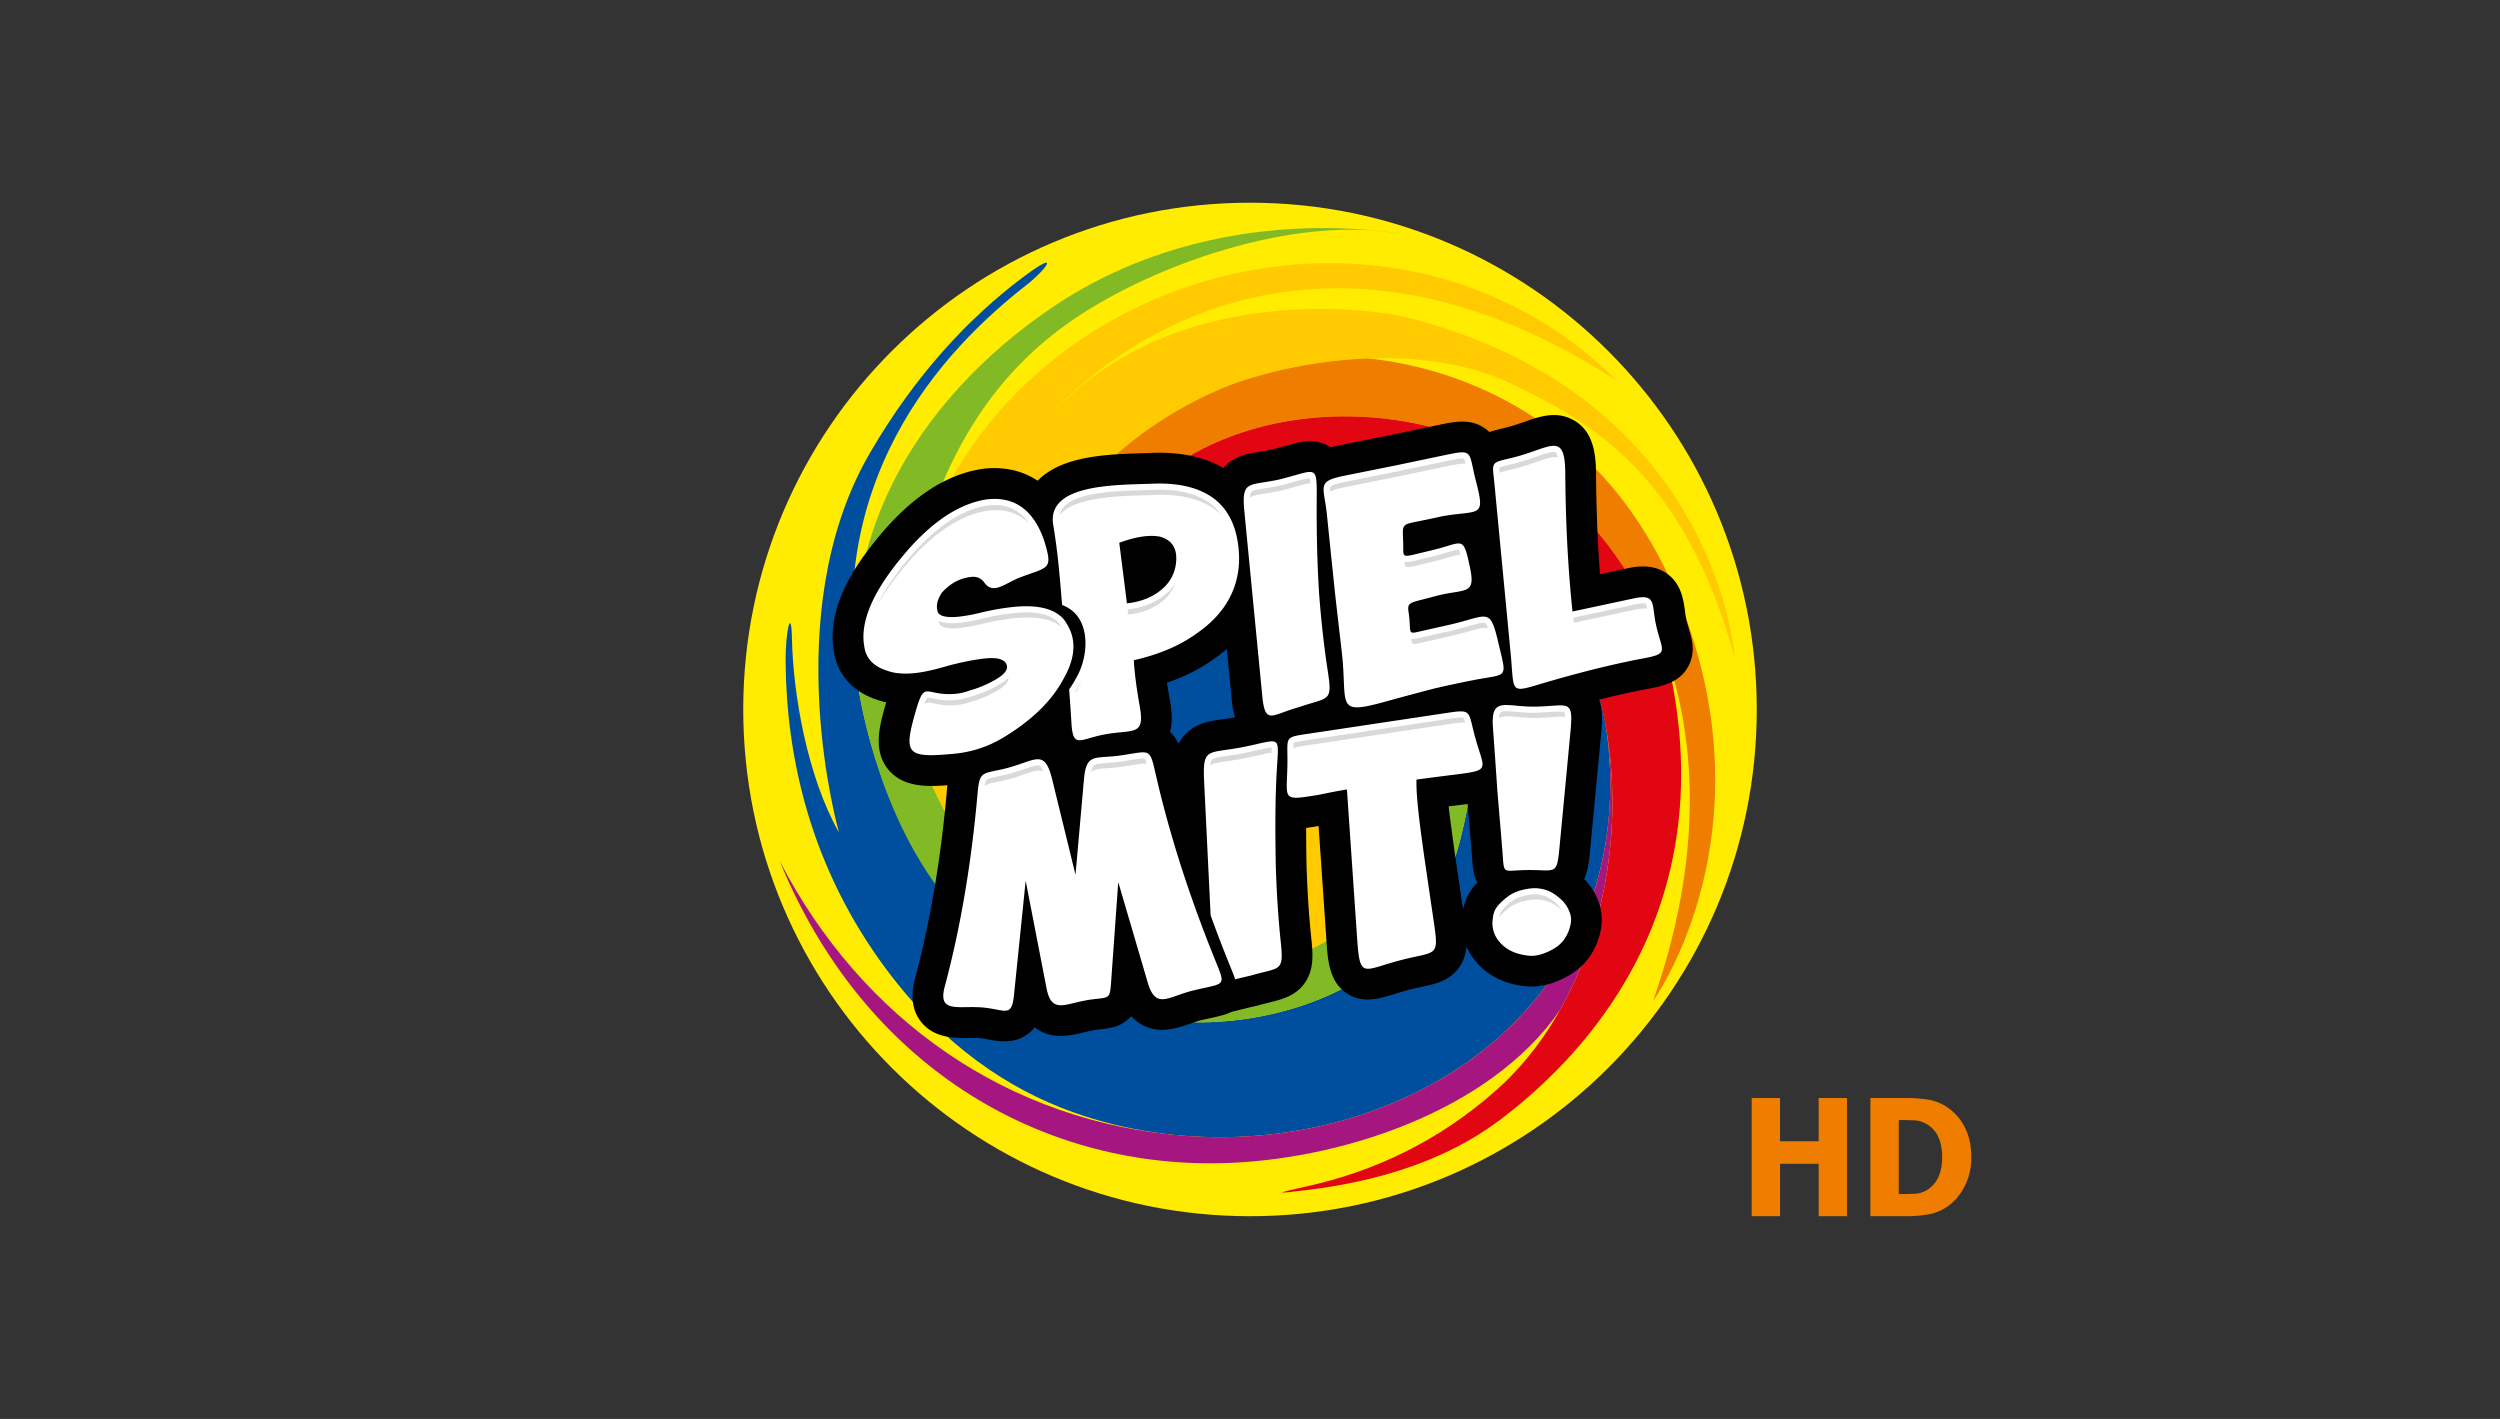
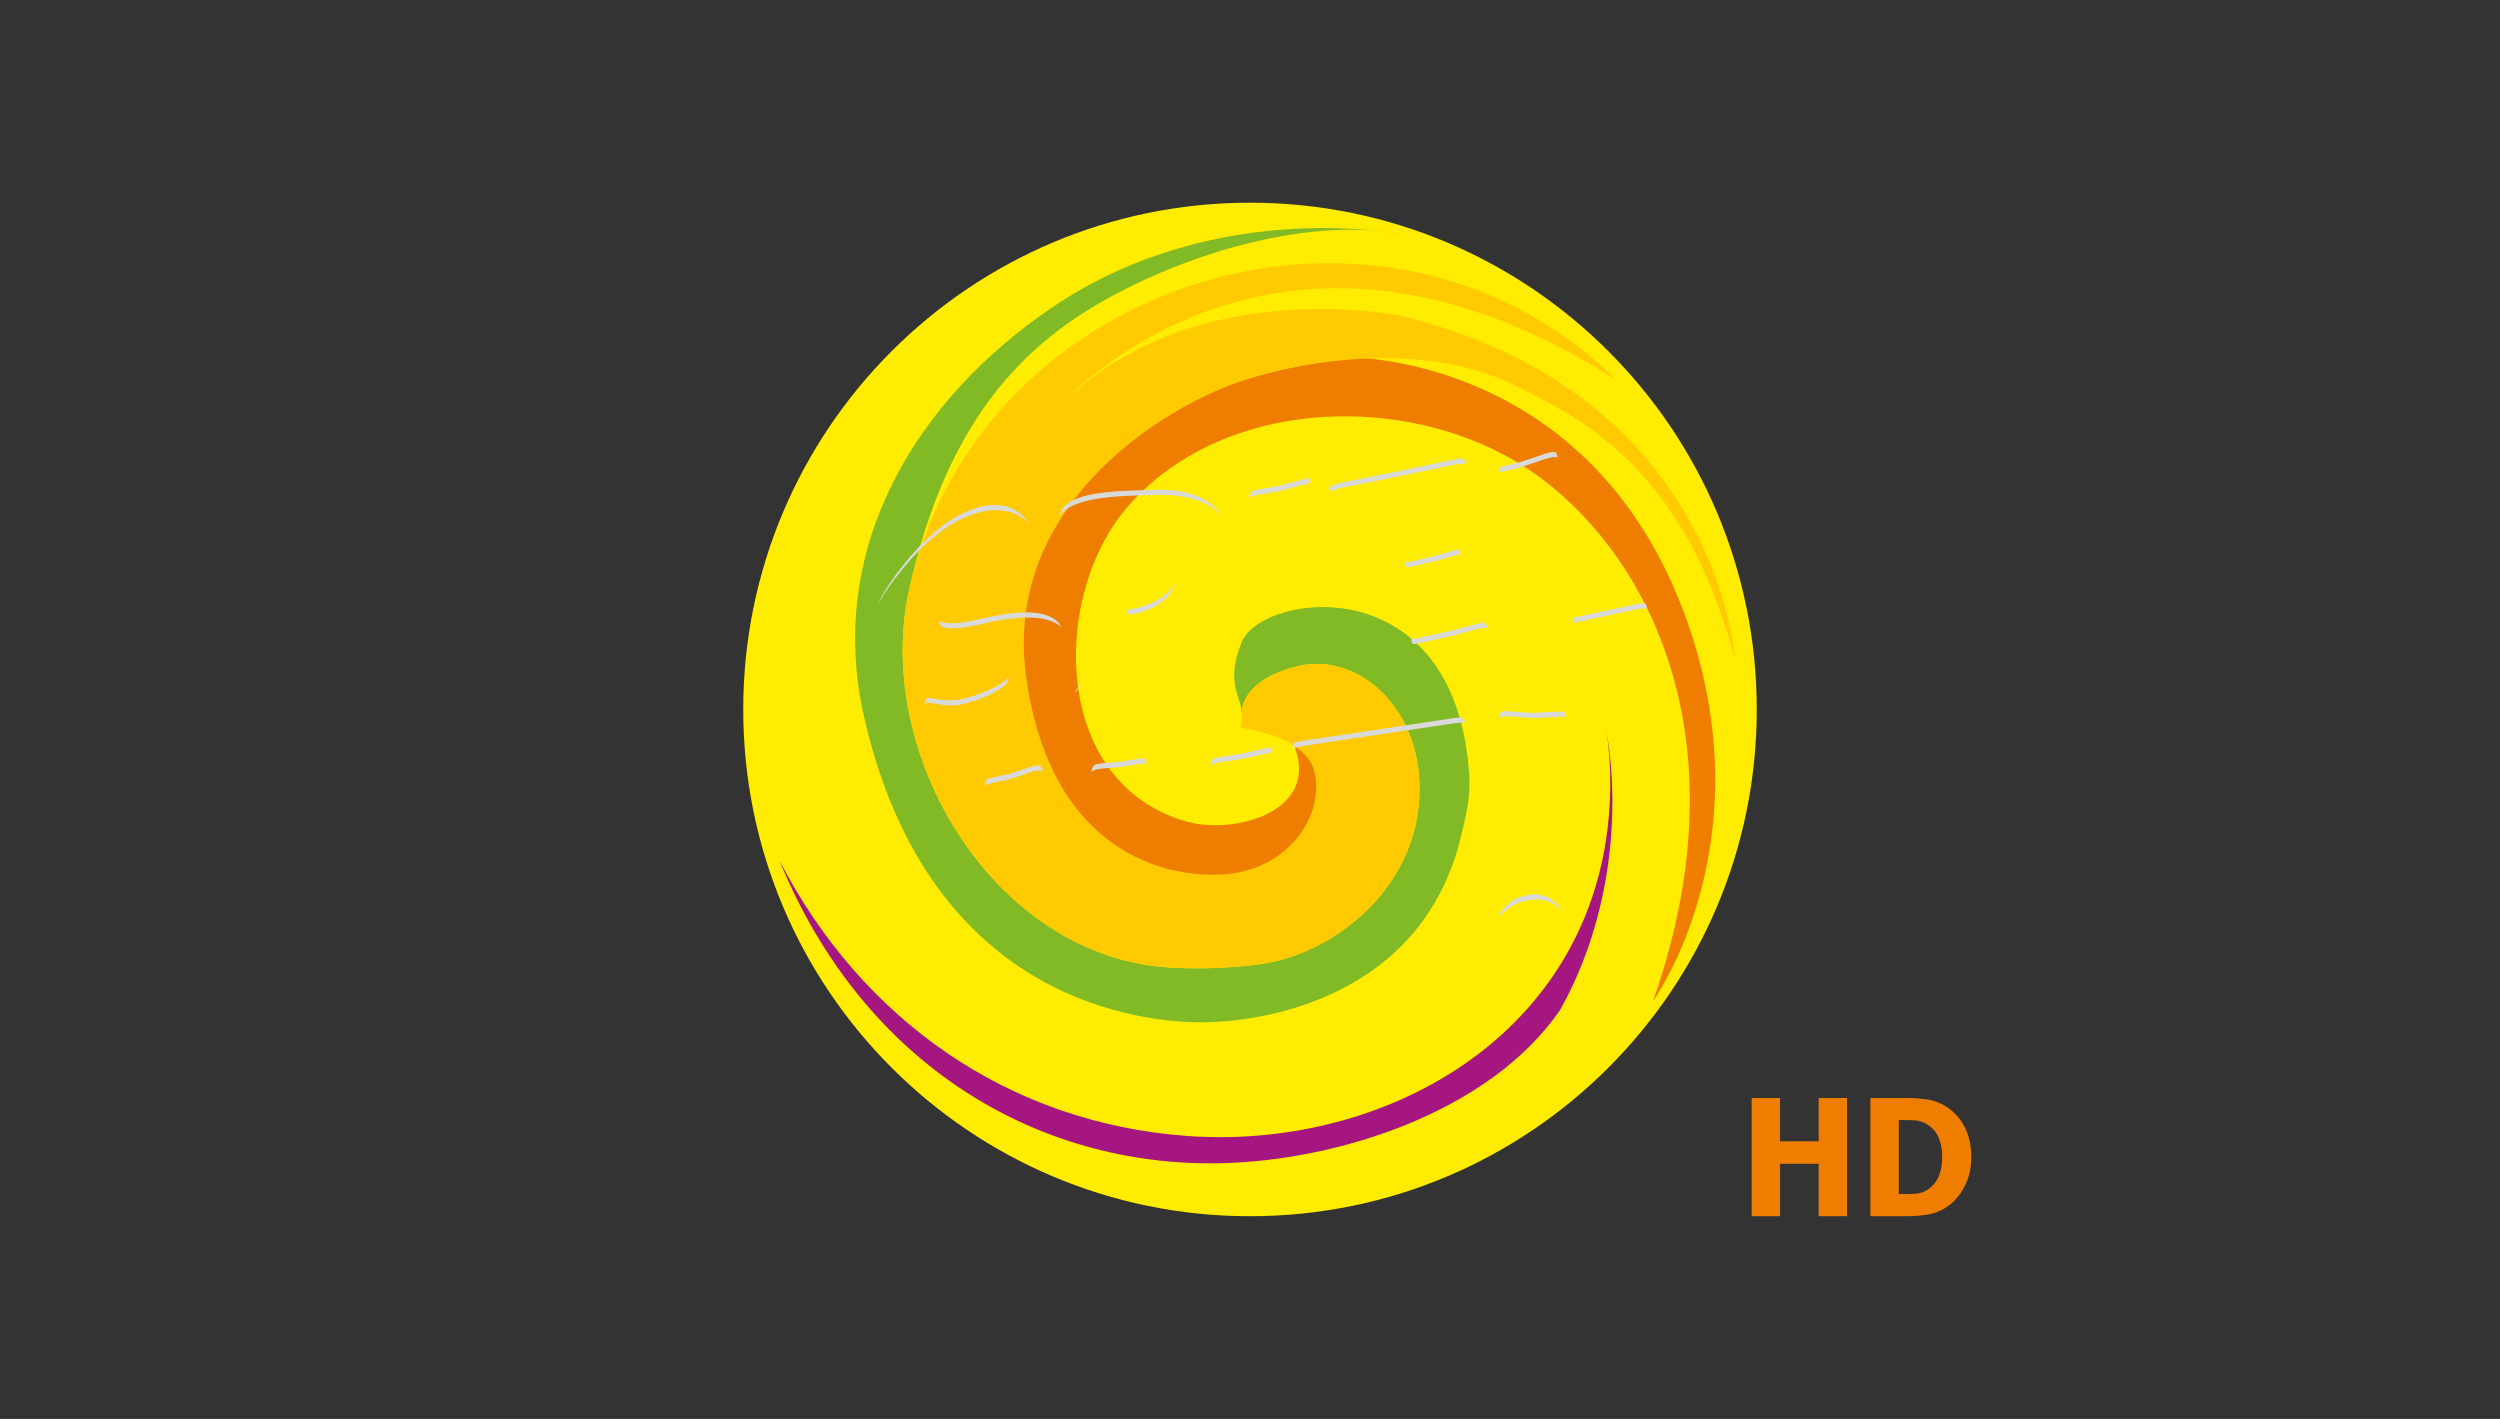
<svg xmlns="http://www.w3.org/2000/svg" height="84" width="148">
  <rect width="100%" height="100%" fill="#333333" stroke="none" />
  <g fill="none" fill-rule="evenodd">
    <path d="M74 12c16.566 0 30 13.434 30 30S90.566 72 74 72 44 58.566 44 42s13.434-30 30-30z" fill="#ffec00" />
-     <path d="M68.915 42.952c-1.168-2.327-2.64-9.884 4.174-13 4.365-1.998 10.204-2.177 15.024 1.334 5.896 4.296 8.036 11.673 6.946 18.554-2.307 14.574-18.943 20.515-31.537 16.002-3.826-1.37-7.684-3.94-11.045-8.449-4.512-6.054-5.917-12.568-5.97-18.188-.017-1.757.337-3.374.375-1.435.066 3.359.922 8.232 2.788 11.517 0 0-3.72-12.907 1.814-22.445 2.735-4.713 5.921-8.054 9.044-10.407 2.374-1.788 1.392-.463.258.421-4.754 3.71-12.752 11.78-9.643 25.538 3.373 14.924 15.494 18.059 19.755 18.124 3.828.059 13.323-1.427 15.604-11.042.258-1.088.563-2.28.479-3.583-.806-12.433-12.304-10.814-13.48-7.867-.662 1.656-.445 2.578-.174 3.34 1.075 3.03-2.552 5.29-4.412 1.586z" fill="#004f9e" />
    <path d="M73.513 42.237s-.17-1.978 3.359-2.806c3.53-.827 7.465 2.522 7.147 7.885s-5.087 9.276-9.728 9.807c-1.668.19-3.481.267-5.27.135-10.23-.757-17.37-12.659-15.189-22.408 1.853-8.286 5.36-13.138 10.222-16.275s13.14-5.973 19.3-4.64c0 0-11.137-2.44-21.038 4.246-8.093 5.465-13.427 14.238-11.173 24.213 3.68 16.278 15.494 18.059 19.755 18.124 3.828.059 13.323-1.427 15.604-11.042.258-1.088.563-2.28.479-3.583-.806-12.433-12.304-10.814-13.48-7.867-.662 1.656-.445 2.578-.174 3.34.106.3.166.591.186.871z" fill="#82ba26" />
    <path d="M73.451 43.087c1.589.243 4.087.92 4.406 2.78.472 2.75-1.852 5.717-5.538 5.907-3.685.19-10.193-1.615-11.575-11.736-1.384-10.121 8.142-16.006 12.926-17.535 4.784-1.53 11.166-2.005 15.795.21 4.63 2.216 10.298 5.316 13.248 16.32 0 0-.954-15.754-19.78-20.334 0 0-13.028-2.763-20.916 6.069 0 0 12.707-15.727 33.702-2.242-13.764-13.59-37.774-6.06-41.887 12.324-2.181 9.75 4.958 21.65 15.19 22.408 1.787.132 3.601.056 5.27-.135 4.64-.531 9.409-4.445 9.727-9.807.318-5.363-3.618-8.712-7.147-7.885-3.529.827-3.358 2.806-3.358 2.806h-.001c.022.299 0 .585-.062.85zm.033-1.175-.022-.1.022.1zm-.025-.138-.03-.1.03.1zm-.03-.137c-.014-.038-.028-.076-.044-.114.016.038.03.076.044.114zm-.045-.123-.027-.084-.001.001.028.083z" fill="#ffcb00" />
    <path d="M97.862 59.254s6.583-9.098 2.13-22.145c-4.45-13.043-14.86-15.477-19.01-15.889a27.882 27.882 0 0 0-7.312 1.283c-4.784 1.53-14.31 7.413-12.927 17.536 1.383 10.12 7.89 11.926 11.576 11.736 3.686-.19 6.01-3.157 5.537-5.908-.128-.746-.607-1.3-1.237-1.715 1.551 3.95-3.626 5.28-6.41 4.475-7.978-2.307-7.932-13.276-3.588-18.465 5.846-6.983 17.893-7.12 24.918-1.617 6.431 5.038 11.587 15.73 6.323 30.71z" fill="#ee7d00" />
-     <path d="M79.985 28.458c4.273.07 8.089 2.16 10.554 4.888 7.439 8.22 6.137 23.93-1.877 31.117-3.608 3.236-7.55 4.93-11.219 5.75-1.995.444-2.059.485.063.221 3.927-.49 8.012-1.663 11.273-4.122 2.961-2.233 5.854-5.226 7.89-9.013 2.618-4.87 3.822-11.06 1.94-18.649-1.544-4.43-4.177-7.838-7.07-10.105-7.024-5.503-19.072-5.365-24.917 1.617-4.344 5.19-4.391 16.158 3.588 18.465 2.783.805 7.962-.525 6.41-4.475-.517-.294-1.912-.804-3.169-1.064-2.595 4.442-5.514-.362-5.53-5.145-.022-6.202 6.068-9.586 12.064-9.485z" fill="#e20613" />
    <path d="M46.149 50.954c4.854 9.388 13.521 15.516 24.104 16.293 11.139.82 22.893-5.328 24.806-17.408.342-2.161.365-4.372.054-6.522.934 5.592-.067 11.715-2.767 16.491-4.163 6.036-13.151 8.916-20.136 9.056-10.79.215-21.101-5.816-26.061-17.91z" fill="#a61680" />
    <g fill-rule="nonzero">
-       <path d="M88.17 25.576c.29-.099.6-.169.92-.246.53-.128 1.046-.324 1.562-.497.817-.273 1.618-.417 2.423-.004 1.212.623 1.401 1.947 1.41 3.167.014 2 .083 4 .235 5.995l1.625-.348c.933-.2 1.876-.174 2.608.539.482.468.663 1.087.762 1.73.037.237.057.498.11.73.068.305.166.607.25.908.17.618.208 1.2-.076 1.797-.467.984-1.407 1.239-2.38 1.42-.991.184-1.975.407-2.953.654.23.648.182 1.391.114 2.106l-.653 6.882c-.054.573-.12 1.133-.346 1.624a3.727 3.727 0 0 1 .864 1.377c.211.59.24 1.214.083 1.82a4.07 4.07 0 0 1-.541 1.282 3.68 3.68 0 0 1-1.166 1.15 5.362 5.362 0 0 1-1.26.576 3.746 3.746 0 0 1-1.81.097 4.574 4.574 0 0 1-1.296-.406 3.893 3.893 0 0 1-1.227-.937 3.646 3.646 0 0 1-.614-.961c-.042.48-.185.943-.527 1.362-.414.51-.95.75-1.57.903-.404.1-.814.175-1.217.277-.497.126-.986.29-1.48.43-.747.21-1.468.279-2.174-.128-1.188-.682-1.245-2.081-1.327-3.282L78.06 48.9c-.246.042-.491.084-.737.112.001.67.01 1.34.018 2.01.042 1.515.13 3.029.289 4.536.104.996.176 1.995-.529 2.815-.681.791-1.663.866-2.582 1.138l-.064.018-.061.012c-.279.061-.554.13-.831.2l-.667.165a3.337 3.337 0 0 1-.625.223c-.385.101-.775.173-1.162.266-.306.073-.63.206-.931.304-.694.226-1.429.384-2.145.152a2.406 2.406 0 0 1-1.065-.691c-.04.045-.085.09-.131.134-.614.576-1.254.581-2.02.685-.3.04-.624.136-.924.203-.71.157-1.444.238-2.133-.061a2.383 2.383 0 0 1-.51-.3c-.173.22-.393.413-.675.565-.572.311-1.195.298-1.817.195-.223-.037-.459-.096-.682-.119-.321-.034-.699-.007-1.026-.01-.842-.007-1.7-.124-2.33-.744-.77-.76-.815-1.79-.552-2.778.971-3.635 1.557-7.373 1.886-11.119.01-.11.02-.22.033-.327-1.26.106-2.673.106-3.52-.953-.895-1.118-.497-2.57-.148-3.804l.042-.147a4.248 4.248 0 0 1-.512-.145c-1.372-.437-2.372-1.42-2.585-2.878-.418-2.407 1.012-4.765 2.467-6.555 1.593-1.98 3.685-3.834 6.282-4.237l.031-.006.029-.003c1.225-.15 2.335.087 3.254.702 1.569-1.611 4.602-1.564 6.656-1.643 1.497-.069 3.032.13 4.342.89.043-.05.089-.099.137-.147.464-.457 1.012-.642 1.638-.753.38-.067.767-.119 1.145-.203.443-.111.879-.248 1.322-.36.735-.186 1.44-.205 2.095.236.153-.038.31-.071.468-.103l3.013-.605 2.877-.603c.979-.205 1.96-.427 2.847.235.073.055.14.113.202.173zm-1.555 28.261a3.062 3.062 0 0 1 .839-1.582c-.265-.519-.276-1.112-.327-1.737-.08-.974-.162-1.946-.244-2.92l-.392.049-.731.091c.048.444.11.888.168 1.326.208 1.593.45 3.183.687 4.773zm-17.35-10.51c.222.206.382.447.508.706.113-.224.264-.436.463-.63.472-.46 1.031-.646 1.665-.75.403-.067.81-.115 1.208-.19a5.758 5.758 0 0 1-.195-1.089l-.286-2.95a9.065 9.065 0 0 1-.726.558c-.86.624-1.815 1.09-2.814 1.436.053.368.116.734.18 1.1.11.614.152 1.238-.003 1.808z" fill="#000" />
-       <path d="M88.941 50.37c-.063-.774-.16-1.942-.294-3.506a558.939 558.939 0 0 0-.265-3.799c-.137-1.863.743-1.214 2.461-1.232 2.008-.021 2.322-.548 2.125 1.523-.216 2.293-.434 4.587-.653 6.882-.15 1.586-.238 1.262-1.812 1.268-1.625.007-1.44.365-1.562-1.135zM90.263 56.542a2.776 2.776 0 0 1-.81-.248 2.087 2.087 0 0 1-.656-.503 1.673 1.673 0 0 1-.42-1.425c.024-.299.127-.553.308-.76.178-.204.382-.388.61-.554.228-.163.501-.287.824-.366.323-.08.609-.116.863-.103.375.033.686.13.936.286.247.154.457.321.624.505.169.183.299.4.39.654.093.257.1.512.028.77-.055.257-.159.503-.308.736-.148.234-.346.43-.599.587a3.52 3.52 0 0 1-.833.38 1.917 1.917 0 0 1-.957.041zM86.265 45.84c-1.059.132-1.862.237-2.41.313-.037 1.39.404 4.176 1.035 8.477.3 2.039.143 1.676-1.836 2.178-2.43.615-2.542 1.238-2.718-1.34l-.597-8.727c-.268.032-.82.136-1.656.311-2.318.371-1.878.331-1.866-1.987.007-1.466-.2-1.412 1.252-1.63l8.082-1.215c1.61-.242 1.344-.18 1.766 1.383.52 1.938.992 1.982-1.052 2.236zM73.527 44.238c2.41-.474 2.176-.839 2.05 1.526-.101 1.882-.078 3.616-.055 5.299.045 1.66.144 3.223.297 4.686.194 1.844-.026 1.488-1.812 2.016-.352.077-.641.15-.884.21-.073-.242-.222-.582-.42-1.076a83.968 83.968 0 0 1-1.034-2.71l-.382-7.867c-.103-2.117.182-1.687 2.24-2.084zM55.93 58.403c.93-3.48 1.578-7.292 1.942-11.431.121-1.389.302-1.14 1.657-1.48 1.787-.448 2.302-1.226 2.765.669l1.375 5.622.503-5.66c.14-1.569.634-1.183 2.157-1.4 1.85-.262 1.711-.52 2.129 1.285.787 3.402 1.917 6.936 3.388 10.602.742 1.85.783 1.549-1.16 2.015-1.544.37-2.26 1.177-2.741-.463L66.2 52.218l-.417 5.836c-.081 1.14-.077.969-1.209 1.121-1.498.204-2.31.92-2.622-.684l-1.232-6.355-.69 6.757c-.138 1.344-.477.896-1.76.76-1.482-.157-2.78.397-2.34-1.25zM61.805 31.973c.55 1.794.297 1.558-1.443 2.22-.858.337-1.562 1.034-2.086.3-.184-.259-.439-.372-.764-.34-.667.063-1.249.373-1.749.928-.3.447-.372.85-.22 1.208.156.21.558.281 1.208.22a9.833 9.833 0 0 0 1.278-.233 14.874 14.874 0 0 1 2.004-.35c1.494-.142 2.499.136 3.014.833.158.238.276.467.358.683.286.81.14 1.72-.436 2.729-.694 1.32-1.904 2.496-3.626 3.525a6.818 6.818 0 0 1-2.847.924c-2.817.27-3.005.027-2.32-2.398.586-2.082.553-.974 2.407-1.15.266-.025.537-.088.81-.19a6.592 6.592 0 0 0 1.424-.583c.61-.329.873-.636.784-.926-.105-.333-.522-.465-1.247-.396-.53.05-1.236.183-2.111.402-.885.265-1.587.421-2.104.47-.652.064-1.186.016-1.605-.138-.815-.252-1.272-.73-1.368-1.438-.253-1.394.443-3.103 2.086-5.126 1.708-2.12 3.423-3.314 5.145-3.582 1.637-.2 2.775.602 3.408 2.408z" fill="#fff" />
-       <path d="M62.878 35.818c-.154-1.788-.24-3.023-.527-4.746-.409-2.445 3.772-2.357 5.815-2.435 1.517-.07 2.713.194 3.592.8.897.63 1.419 1.626 1.561 2.985.12 1.109-.065 2.119-.561 3.034-.418.771-1.056 1.45-1.91 2.04-.991.722-2.232 1.25-3.724 1.588.034.702.151 1.618.352 2.75.317 1.788-.409 1.326-2.11 1.65-1.46.278-1.847.859-1.939-.708-.032-.554-.077-1.21-.133-1.966.168-.238.317-.482.448-.732.737-1.291.876-3.622-.864-4.26zm3.836-.1c.947-.104 1.705-.445 2.277-1.024.392-.425.606-.923.64-1.493.048-.767-.276-1.244-.965-1.432-.624-.119-1.427.002-2.405.363zM75.767 28.377c2.261-.56 2.194-.981 2.181 1.372-.01 1.887.036 3.67.14 5.35.124 1.655.299 3.211.522 4.666.282 1.833.047 1.487-1.713 2.1-1.604.433-1.999 1.106-2.17-.667l-1.06-10.92c-.185-1.905.275-1.49 2.1-1.9zM85.367 30.565a56.14 56.14 0 0 1-1.589.334c-.824.161-.737.243-.714 1.118.045.907-.156 1.007.755.787l1.132-.274c1.62-.405 1.667-.807 2.028.858.439 1.912-.151 1.427-1.947 1.888-.382.103-.741.198-1.079.282-.802.204-.567.352-.51 1.165.058.851-.051.807.784.619l1.683-.379c2.25-.529 2.297-1.06 2.826 1.23.485 2.037.514 1.675-1.498 2.069-.719.14-1.481.303-2.288.488-.926.239-1.905.502-2.937.787-2.976.824-2.246.235-2.563-2.792l-.398-3.457c-.199-1.893-.365-3.5-.498-4.817-.171-1.694-.658-1.968 1.036-2.308l3.025-.608 2.881-.603c1.743-.366 1.433-.262 1.86 1.452.6 2.308.277 1.767-1.989 2.16zM89.516 27.1c2.254-.54 3.13-1.647 3.148.908.02 2.955.163 5.687.428 8.193l3.633-.777c1.364-.291 1.032.343 1.324 1.623.347 1.524.794 1.64-.763 1.93-1.651.308-3.53.769-5.639 1.382-2.34.681-1.983.78-2.215-1.655l-.96-10.049c-.128-1.345-.272-1.238 1.044-1.554z" fill="#fff" />
-     </g>
+       </g>
    <path d="M88.762 27.688c-.01.045-.004.162.007.299.172-.068.434-.125.826-.22 1.303-.312 2.145-.813 2.628-.688-.033-.153-.08-.272-.145-.306-.136-.07-.597.087-.73.13-.588.198-1.14.405-1.746.55-.116.03-.731.162-.84.235zm8.75 8.348c-.031-.153-.06-.264-.083-.287-.078-.077-.539.013-.627.032l-3.662.783.032.306 3.633-.777c.317-.069.543-.087.706-.057zM86.35 32.538c-.141-.006-1.16.308-1.313.347l-1.132.273c-.22.053-.508.14-.751.095.008.369.08.379.745.22l1.131-.274c.767-.192 1.182-.383 1.443-.355-.04-.14-.084-.263-.123-.306zm.416-5.08c-.041-.16-.079-.28-.103-.302-.121-.064-.953.123-1.092.152l-2.883.605-3.025.607c-.154.03-.838.165-.92.326-.018.034-.018.135-.007.27.19-.109.485-.194.935-.285l3.024-.608 2.88-.604c.606-.126.965-.196 1.191-.162zm1.325 9.744c-.06-.165-.125-.29-.186-.319-.097-.046-.402.033-.5.058-.472.12-.934.266-1.413.378l-1.684.379c-.221.05-.516.149-.761.108.03.412.095.354.76.205l1.682-.38c1.172-.274 1.746-.55 2.102-.429zM77.575 28.61a1.467 1.467 0 0 0-.039-.305c-.252.012-1.492.379-1.686.427-.426.096-.842.152-1.266.228-.122.02-.395.068-.487.158-.06.059-.088.19-.1.345.31-.214.892-.203 1.848-.418.888-.22 1.416-.418 1.73-.436zM64.03 40.312a7.143 7.143 0 0 1-.364.599l.008.099c.051-.087.1-.174.146-.264.077-.134.147-.28.21-.434zm8.272-9.815a2.973 2.973 0 0 0-.751-.76c-.962-.664-2.232-.788-3.37-.737-.818.032-1.628.04-2.444.118-.929.088-2.765.293-3.019 1.391.967-1.184 3.913-1.143 5.526-1.205 1.518-.07 2.715.194 3.593.8.169.118.323.25.465.393zm-2.72 4.025c-.094.146-.2.286-.323.419l-.009.01c-.678.685-1.546 1.024-2.496 1.13l.038.305c.947-.104 1.705-.445 2.278-1.024.234-.255.405-.534.511-.84zM60.934 31.005c-.54-.794-1.325-1.221-2.484-1.078-2.004.311-3.696 1.935-4.916 3.45-.55.678-1.2 1.572-1.62 2.52.347-.653.82-1.347 1.416-2.082 1.708-2.12 3.423-3.313 5.145-3.581 1.01-.125 1.83.132 2.459.771zm-1.239 9.11c-.202.212-.475.382-.701.502a6.92 6.92 0 0 1-1.487.611 3.623 3.623 0 0 1-.89.207c-.428.04-.83.022-1.252-.058-.07-.013-.384-.087-.46-.081-.056.052-.129.233-.197.43.305-.344.69.134 1.955.013.265-.026.537-.089.81-.19a6.592 6.592 0 0 0 1.423-.583c.558-.3.825-.583.8-.85zm3.156-2.983a4.645 4.645 0 0 0-.103-.166c-.571-.76-1.834-.758-2.68-.677a14.46 14.46 0 0 0-1.954.34 9.972 9.972 0 0 1-1.328.241c-.36.034-.86.057-1.225-.117.013.07.034.138.061.204.157.208.559.28 1.209.217.326-.03.751-.106 1.278-.232a14.994 14.994 0 0 1 2.003-.35c1.263-.119 2.176.061 2.739.54zM67.89 45.22c-.047-.16-.092-.283-.126-.304-.095-.06-1.243.15-1.384.17-.374.054-.736.07-1.111.102-.131.011-.37.03-.482.109-.096.068-.155.24-.192.42.313-.289.862-.188 1.813-.324.792-.113 1.22-.224 1.482-.174zm-6.129.444c-.067-.166-.15-.308-.239-.34-.132-.048-.447.059-.573.1-.448.148-.87.306-1.331.421-.184.047-1.08.207-1.197.312-.061.054-.102.205-.13.368.226-.17.613-.189 1.317-.365 1.112-.279 1.732-.685 2.153-.496zM75.281 44.561c.003-.13.003-.24-.006-.307-.3.02-1.488.304-1.678.342-.447.086-.891.138-1.338.211-.125.021-.402.066-.497.16-.059.058-.093.19-.112.354.31-.226.898-.211 1.956-.415.843-.166 1.362-.318 1.675-.345zM86.737 42.796c-.045-.158-.087-.28-.113-.3-.096-.066-.9.065-1.02.084l-8.082 1.215c-.122.018-.837.11-.92.189-.018.03-.025.157-.028.314.184-.08.485-.124.973-.197l8.083-1.214c.56-.083.893-.13 1.107-.09zM90.956 52.946a2.667 2.667 0 0 0-.75.092c-.249.063-.49.16-.699.309a3.268 3.268 0 0 0-.548.499.89.89 0 0 0-.206.44l.01-.011c.178-.205.382-.39.61-.555.228-.163.501-.287.824-.367.323-.08.61-.115.863-.102.376.034.686.13.936.285.178.112.336.228.473.354a1.437 1.437 0 0 0-.197-.27 2.629 2.629 0 0 0-.547-.442c-.23-.143-.502-.208-.769-.232zM92.652 42.438c-.003-.14-.018-.25-.05-.287-.093-.065-1.569.044-1.756.047-.475.005-.922-.048-1.393-.082-.132-.01-.482-.038-.597.044-.072.052-.104.199-.118.36.38-.25 1.121-.008 2.184-.019.851-.01 1.398-.11 1.73-.063z" fill="#d9d9d9" />
    <path d="M105.38 72v-3.103h2.285V72h1.68v-7h-1.68v2.562h-2.286V65H103.7v7zm7.44 0c.461 0 .896-.034 1.305-.101a2.819 2.819 0 0 0 1.134-.454c.416-.276.76-.671 1.032-1.187.273-.515.409-1.1.409-1.75 0-.678-.127-1.266-.382-1.766a3.09 3.09 0 0 0-1.041-1.192 2.811 2.811 0 0 0-1.155-.456 8.748 8.748 0 0 0-1.32-.094h-2.074v7zm-.381-1.312h-.032v-4.381h.032c.347 0 .645.006.895.019.25.012.49.084.717.216a1.7 1.7 0 0 1 .698.769c.151.327.227.721.227 1.182s-.072.85-.216 1.17c-.144.32-.353.57-.629.753-.233.153-.48.237-.738.251-.26.014-.577.021-.954.021z" fill="#ee7d00" fill-rule="nonzero" />
  </g>
</svg>